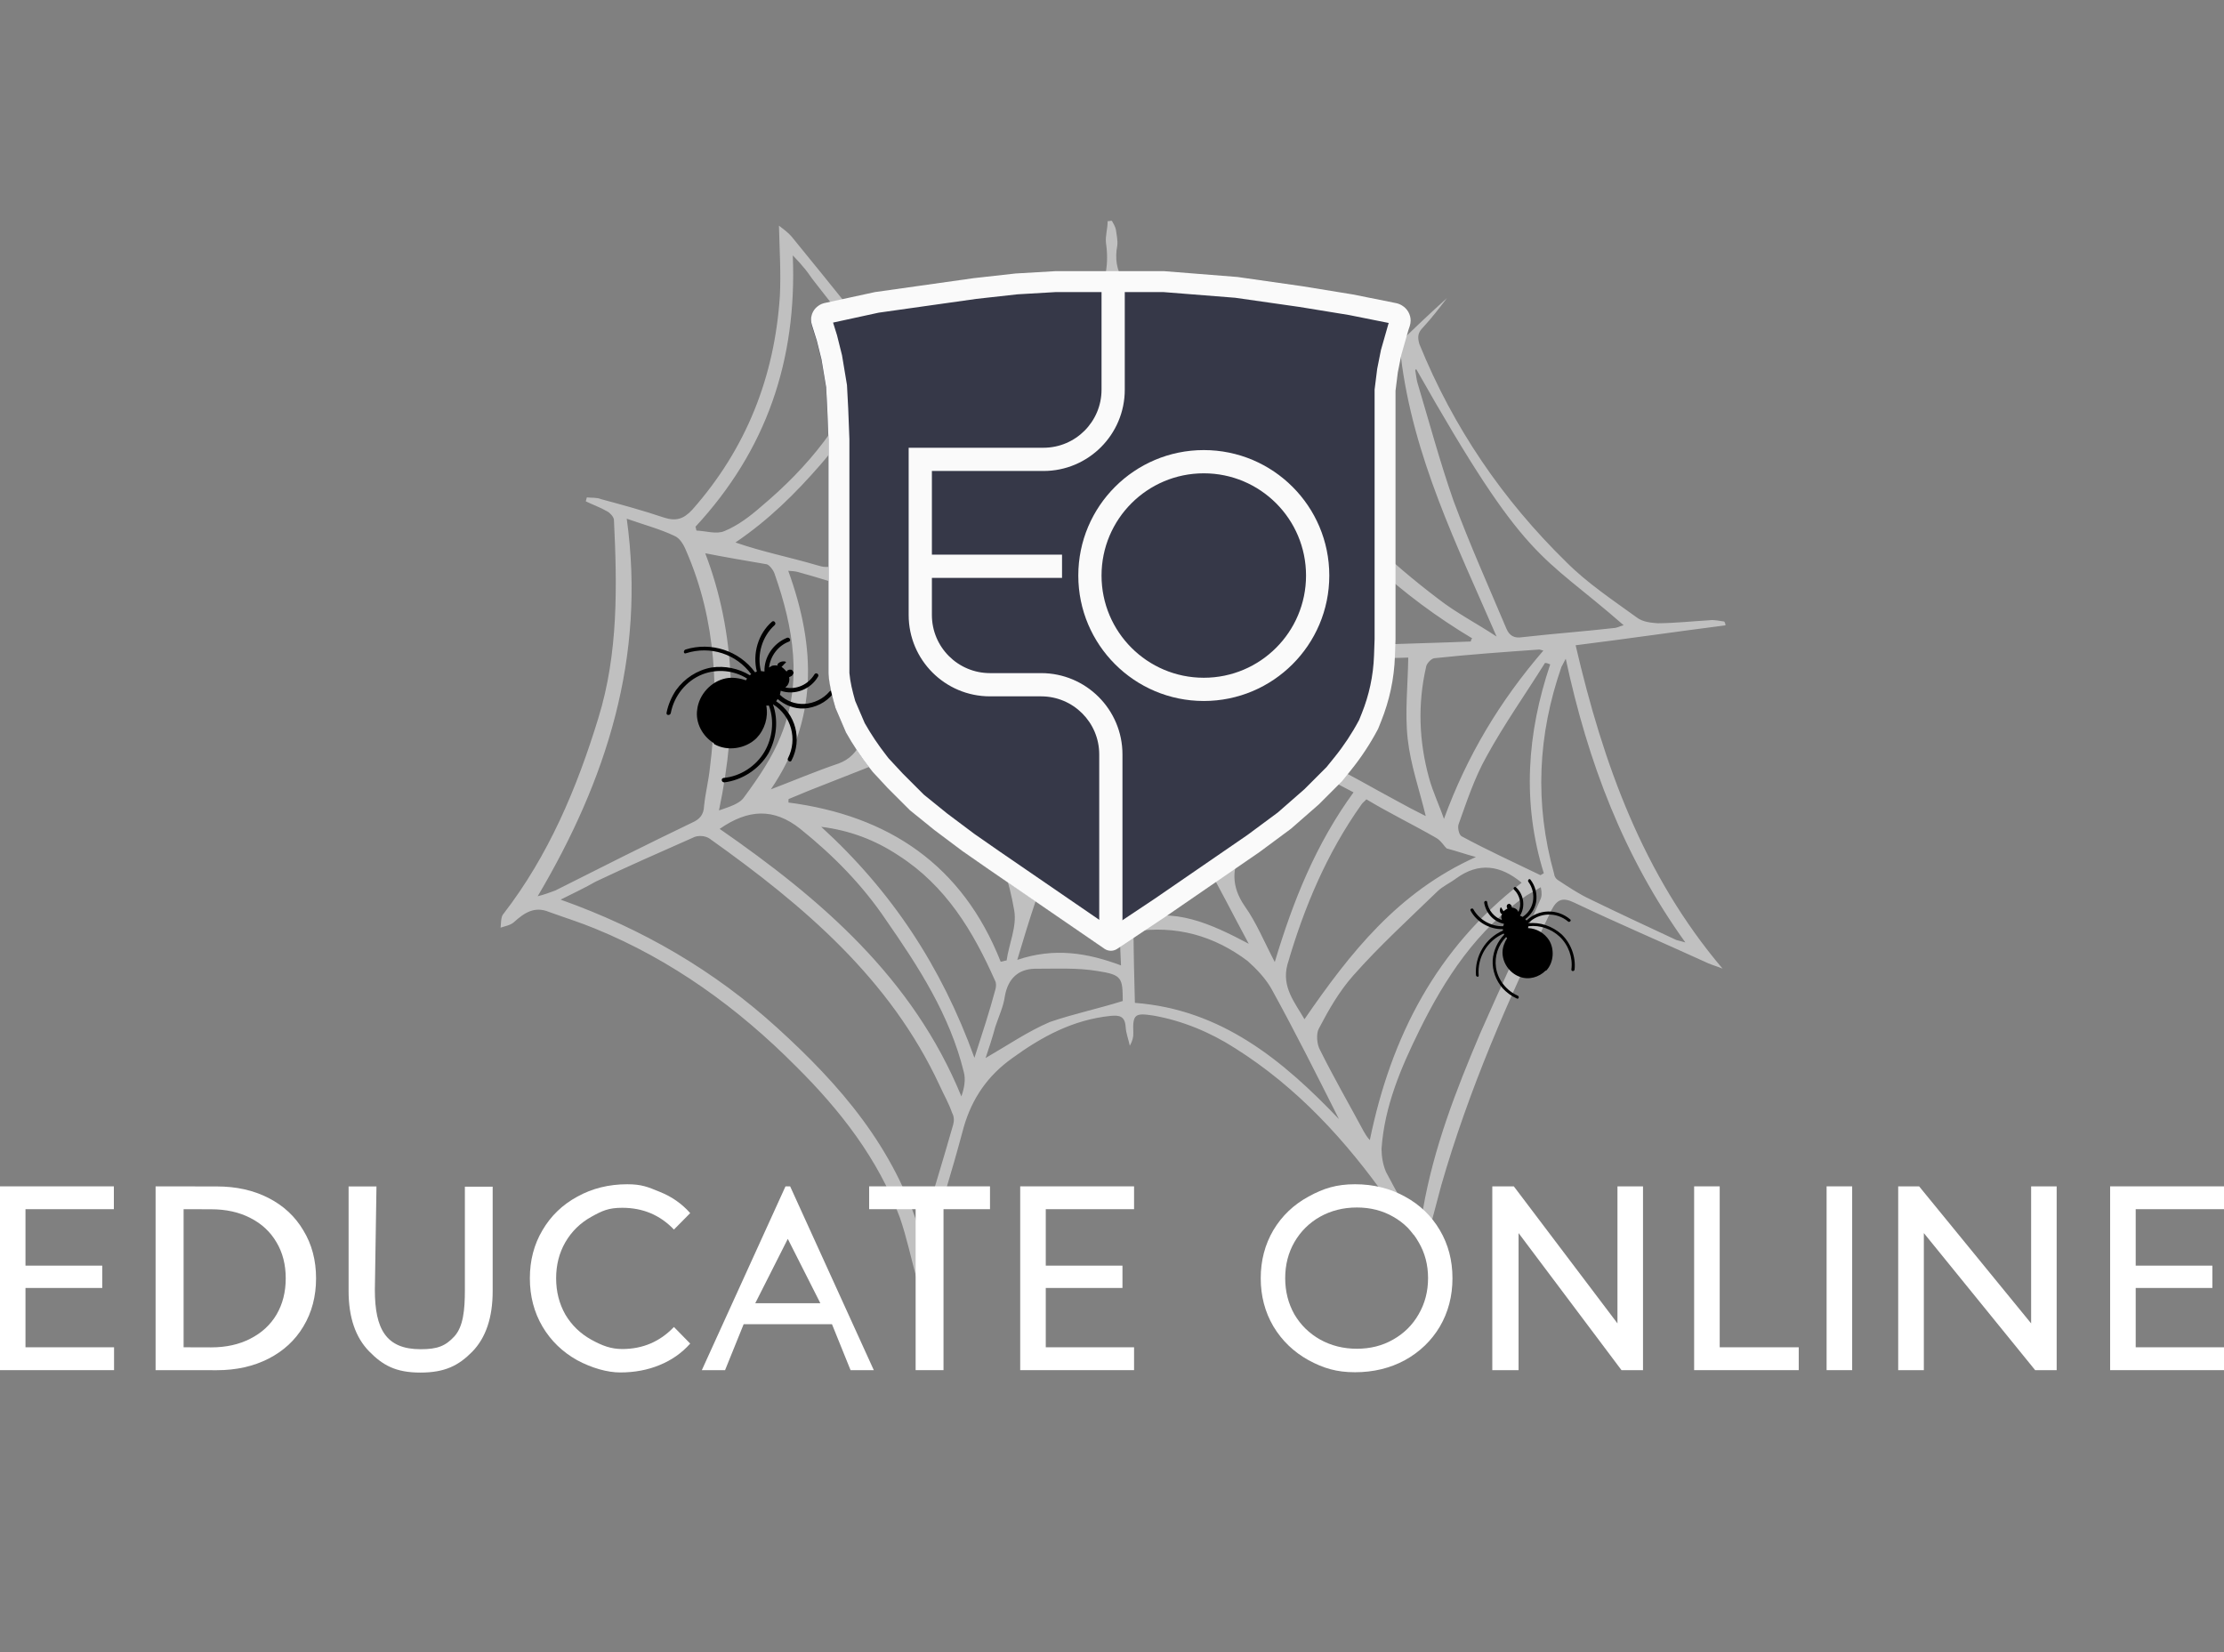
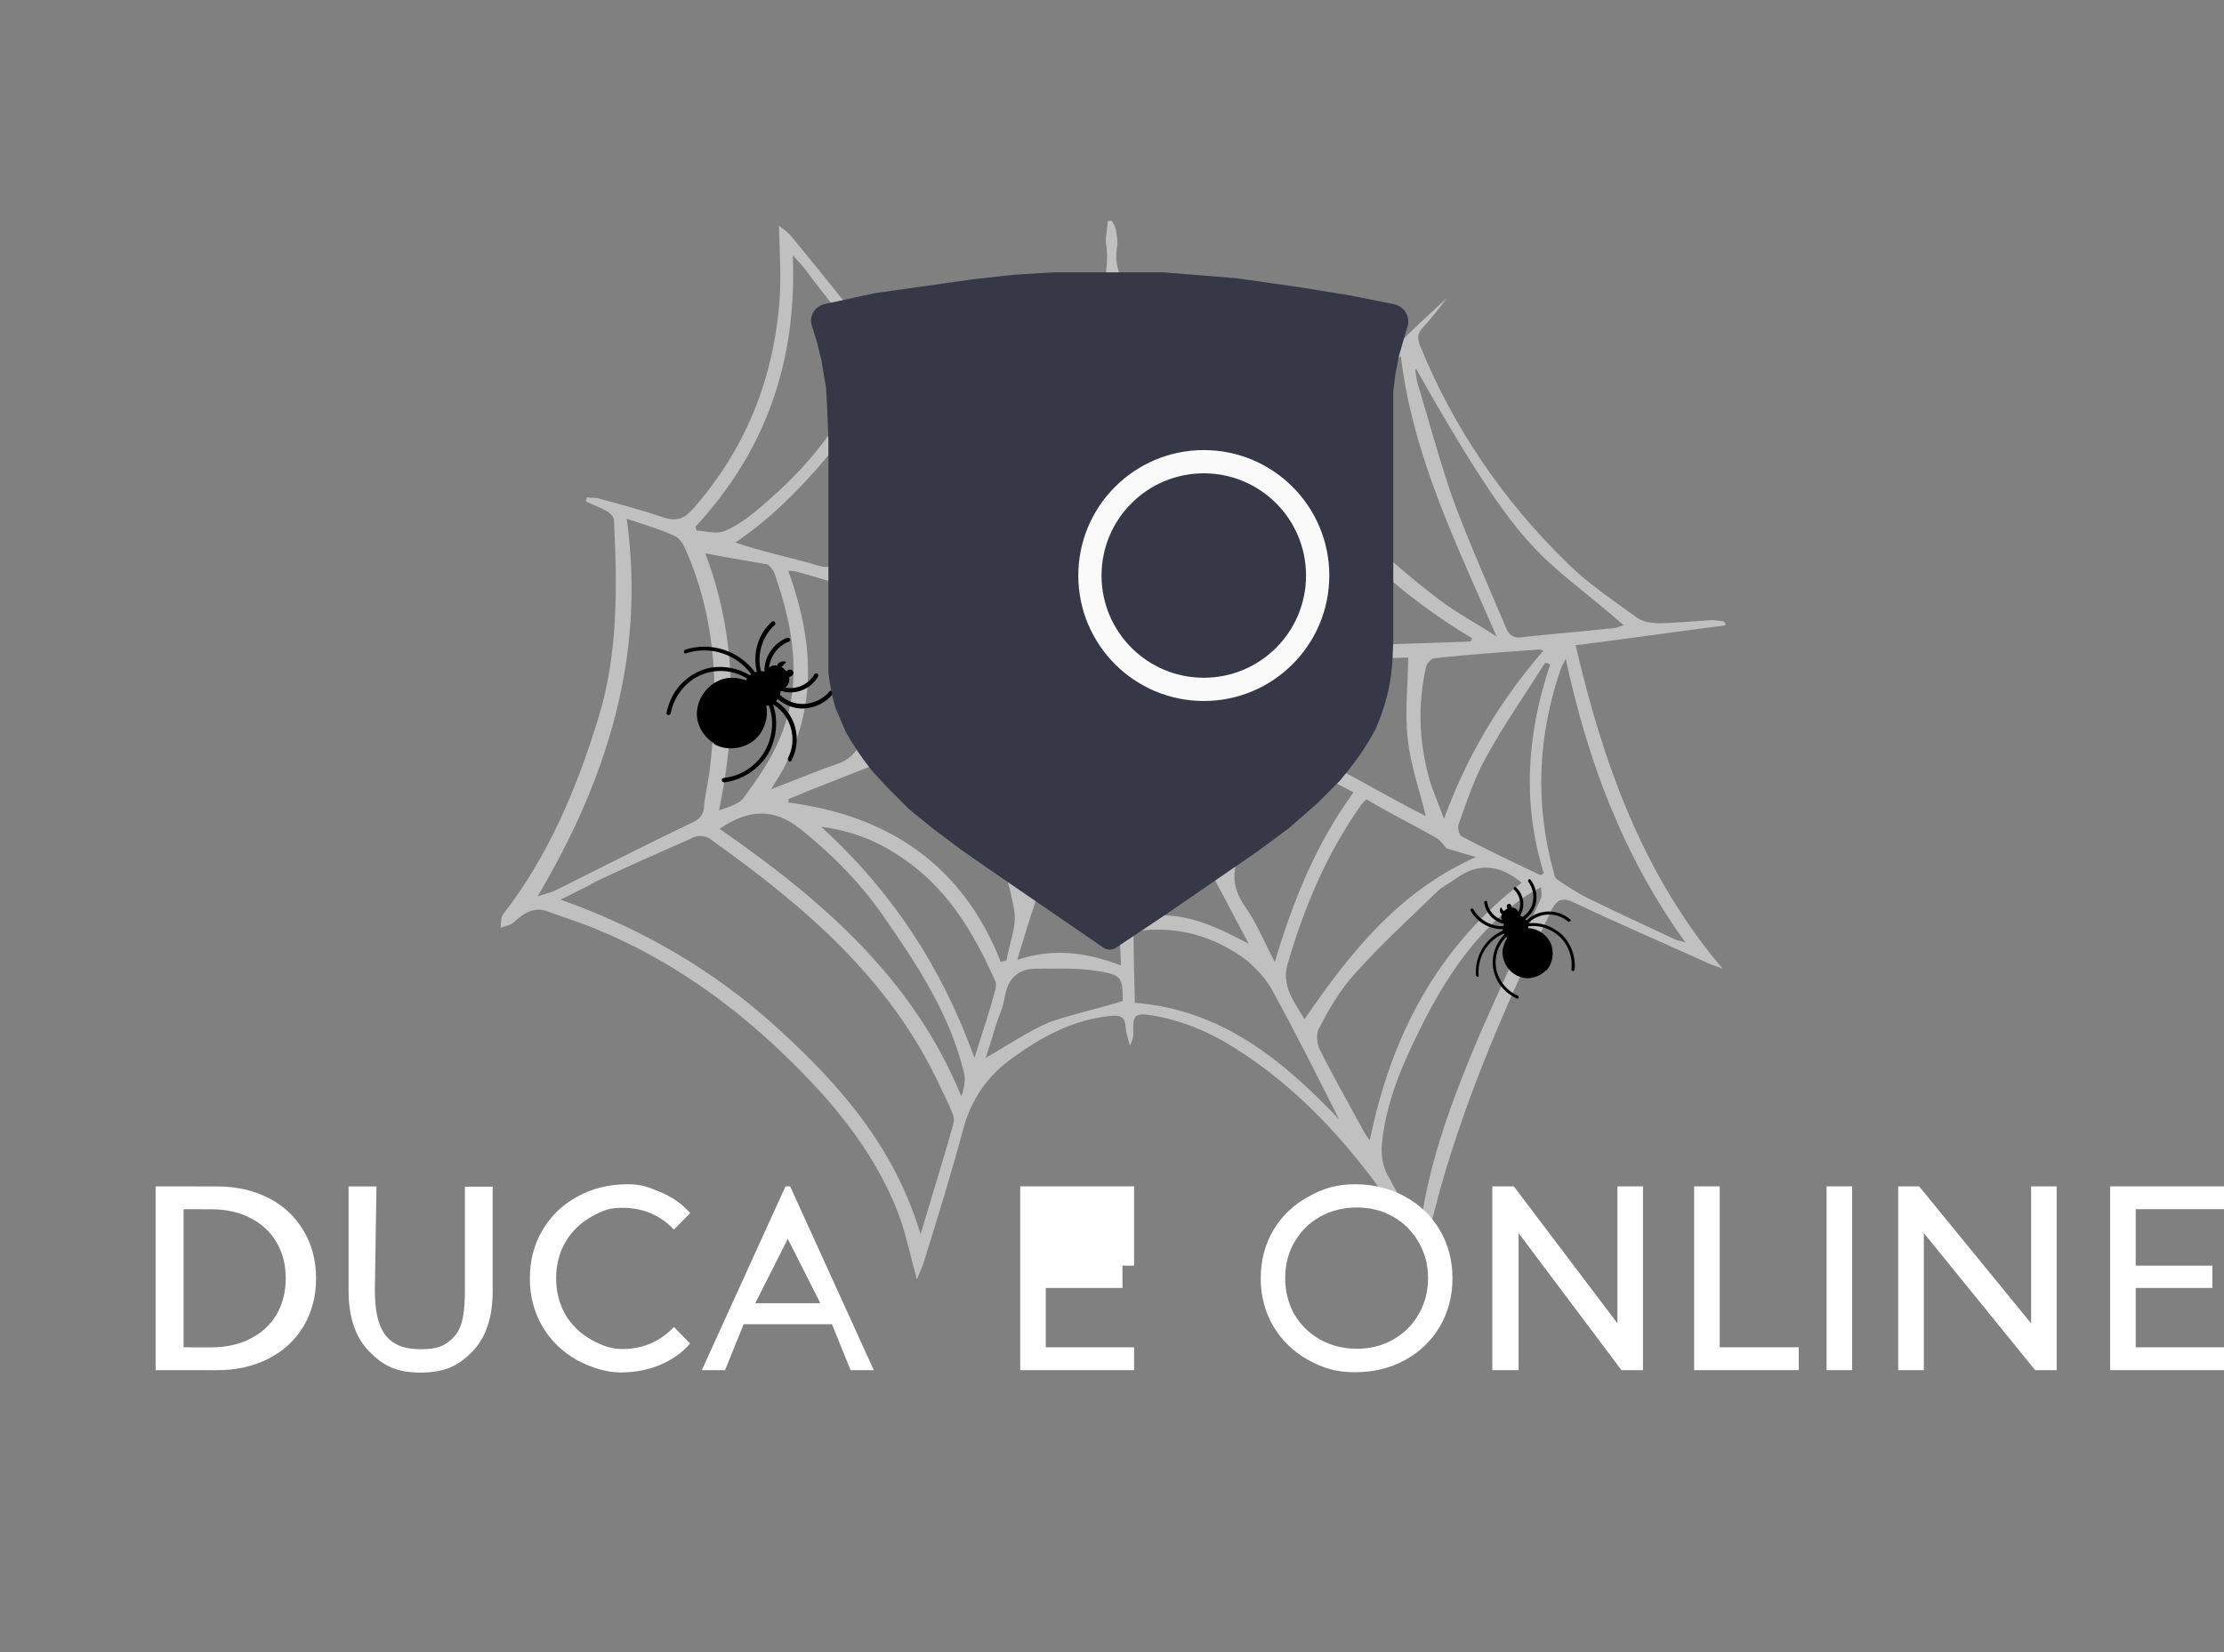
<svg xmlns="http://www.w3.org/2000/svg" width="105" height="78" viewBox="0 0 105 78" fill="none">
  <rect x="0" y="0" width="105" height="78" fill="#808080" stroke="none" />
  <path d="M81.459 29.524C79.128 29.822 76.82 30.16 74.389 30.464C75.686 36.051 77.569 41.3 81.325 45.73C81.117 45.641 80.87 45.574 80.662 45.484C78.537 44.512 76.395 43.602 74.308 42.607C73.808 42.372 73.528 42.429 73.256 42.953C71.208 47.172 69.346 51.442 68.045 55.963C67.881 56.582 67.716 57.2 67.552 57.819C67.503 58.004 67.392 58.173 67.32 58.319C67.258 58.303 67.196 58.286 67.073 58.253C67.109 57.865 67.107 57.5 67.183 57.089C67.692 54.177 68.74 51.477 69.889 48.772C70.813 46.667 71.797 44.58 72.721 42.476C72.793 42.33 72.803 42.167 72.745 41.886C72.51 42.022 72.315 42.135 72.08 42.27C69.73 43.889 68.23 46.169 67.007 48.655C66.143 50.411 65.364 52.222 65.225 54.24C65.227 54.605 65.291 54.987 65.434 55.324C65.939 56.289 66.46 57.192 66.966 58.157C66.887 58.203 66.809 58.248 66.731 58.293C66.313 57.749 65.894 57.205 65.515 56.639C63.541 53.851 61.26 51.345 58.31 49.487C57.15 48.743 55.84 48.19 54.448 47.946C53.589 47.814 53.472 47.882 53.506 48.752C53.518 48.955 53.469 49.14 53.341 49.371C53.283 49.09 53.164 48.793 53.145 48.489C53.114 47.984 52.867 47.917 52.424 47.963C50.653 48.147 49.184 48.944 47.788 49.959C46.644 50.776 45.899 51.835 45.499 53.218C44.924 55.383 44.248 57.554 43.572 59.724C43.483 59.932 43.395 60.141 43.29 60.411C43.003 59.372 42.801 58.389 42.481 57.474C41.46 54.712 39.657 52.402 37.586 50.35C34.844 47.587 31.706 45.314 28.092 43.84C27.406 43.555 26.642 43.316 25.917 43.053C25.231 42.769 24.745 43.102 24.266 43.535C24.093 43.688 23.852 43.722 23.634 43.796C23.66 43.571 23.642 43.267 23.775 43.138C25.894 40.396 27.237 37.212 28.248 33.905C29.193 30.846 29.139 27.682 28.985 24.525C28.956 24.384 28.803 24.211 28.657 24.138C28.342 23.953 27.949 23.814 27.656 23.669C27.673 23.607 27.689 23.545 27.706 23.483C27.93 23.511 28.171 23.476 28.379 23.566C29.367 23.833 30.356 24.1 31.328 24.429C31.907 24.618 32.265 24.516 32.683 24.066C35.238 21.176 36.568 17.79 36.819 13.98C36.874 12.901 36.805 11.788 36.776 10.653C36.967 10.805 37.221 10.973 37.418 11.225C39.368 13.608 41.278 16.014 43.227 18.397C43.403 18.61 43.763 18.873 44.004 18.838C46.351 18.478 48.533 17.742 50.311 16.035C51.57 14.784 52.498 13.411 52.217 11.479C52.175 11.136 52.297 10.804 52.294 10.439C52.356 10.455 52.434 10.41 52.496 10.427C52.564 10.545 52.655 10.702 52.684 10.842C52.719 11.084 52.777 11.365 52.75 11.589C52.506 12.883 53.178 13.594 54.113 14.311C56.672 16.395 59.391 18.124 62.698 18.885C63.131 19.002 63.388 18.906 63.695 18.624C65.176 17.036 66.703 15.526 68.314 14.072C67.958 14.539 67.602 15.007 67.185 15.457C66.956 15.694 66.907 15.879 67.01 16.239C68.611 20.185 70.948 23.601 73.944 26.532C74.937 27.529 76.119 28.313 77.285 29.158C77.561 29.366 77.948 29.404 78.273 29.425C79.103 29.418 79.888 29.331 80.695 29.284C80.936 29.25 81.183 29.317 81.407 29.344C81.43 29.384 81.475 29.462 81.459 29.524ZM26.468 42.473C30.34 43.851 33.722 45.826 36.683 48.515C39.644 51.205 42.236 54.159 43.462 58.269C44.016 56.43 44.522 54.777 45.005 53.084C45.054 52.899 45.041 52.697 44.951 52.54C44.802 52.102 44.553 51.67 44.365 51.254C42.029 46.214 37.948 42.758 33.521 39.606C33.329 39.455 32.942 39.416 32.707 39.552C31.17 40.23 29.632 40.909 28.117 41.626C27.648 41.897 27.117 42.151 26.468 42.473ZM29.59 24.49C30.5 31.034 28.631 36.826 25.385 42.313C25.704 42.234 25.961 42.138 26.219 42.041C28.36 40.962 30.5 39.884 32.663 38.844C33.038 38.68 33.227 38.466 33.242 38.039C33.305 37.426 33.453 36.87 33.516 36.257C33.949 32.761 33.837 29.317 32.398 26.011C32.278 25.713 32.097 25.399 31.827 25.293C31.18 24.985 30.439 24.785 29.59 24.49ZM66.133 16.797C64.635 18.448 63.193 20.013 61.79 21.557C61.561 21.793 61.574 21.996 61.772 22.248C63.536 24.581 65.6 26.531 67.916 28.284C68.767 28.945 69.728 29.436 70.657 30.052C68.791 25.736 66.713 21.594 66.133 16.797ZM71.841 41.675C70.838 40.84 69.816 40.697 68.75 41.47C68.46 41.69 68.124 41.831 67.857 42.09C66.519 43.386 65.12 44.665 63.89 46.056C63.227 46.805 62.733 47.666 62.263 48.567C62.135 48.797 62.166 49.303 62.325 49.578C62.972 50.88 63.698 52.137 64.385 53.416C64.453 53.534 64.543 53.691 64.673 53.825C65.685 48.895 67.84 44.77 71.841 41.675ZM64.51 37.738C64.415 37.845 64.337 37.891 64.282 37.975C62.642 40.283 61.565 42.843 60.78 45.547C60.501 46.599 61.133 47.333 61.587 48.119C63.743 44.989 65.996 42.117 69.68 40.461C69.186 40.328 68.793 40.188 68.298 40.055C68.191 39.959 68.032 39.685 67.802 39.556C66.71 38.929 65.624 38.404 64.51 37.738ZM47.244 45.403C47.345 45.397 47.423 45.352 47.524 45.346C47.637 44.548 48.013 43.755 47.885 42.991C47.407 40.177 46.08 37.697 44.227 35.572C43.922 35.224 43.636 35.18 43.199 35.327C41.561 36.011 39.9 36.656 38.199 37.324C37.864 37.465 37.567 37.584 37.232 37.725C37.215 37.787 37.238 37.826 37.222 37.888C41.958 38.505 45.443 40.839 47.244 45.403ZM32.834 24.869C32.856 24.908 32.862 25.009 32.885 25.049C33.311 25.064 33.828 25.237 34.203 25.073C34.835 24.813 35.415 24.373 35.934 23.917C38.148 22.062 39.957 19.866 40.92 17.11C41.009 16.902 40.945 16.52 40.792 16.346C40.04 15.314 39.271 14.344 38.48 13.335C38.305 13.122 38.192 12.925 38.016 12.712C37.841 12.499 37.689 12.325 37.429 12.056C37.634 17.018 36.175 21.264 32.834 24.869ZM73.922 31.1C73.794 31.331 73.778 31.393 73.722 31.477C72.604 34.688 72.44 37.926 73.375 41.261C73.381 41.362 73.449 41.48 73.533 41.536C74.04 41.872 74.547 42.207 75.047 42.442C76.425 43.113 77.781 43.744 79.136 44.376C79.259 44.409 79.383 44.443 79.568 44.493C76.644 40.421 74.973 35.992 73.922 31.1ZM33.296 26.121C34.743 29.893 34.837 34.028 33.944 38.262C34.419 38.092 34.918 37.962 35.14 37.624C35.812 36.712 36.462 35.761 36.865 34.742C37.904 32.205 37.461 29.633 36.576 27.107C36.525 26.927 36.327 26.675 36.203 26.641C35.221 26.475 34.177 26.293 33.296 26.121ZM60.723 31.179C60.782 32.455 60.935 33.623 61.352 34.797C61.568 35.352 61.935 35.717 62.497 35.968C63.645 36.51 64.759 37.176 65.89 37.78C66.351 38.037 66.874 38.311 67.313 38.529C67.014 37.288 66.597 36.115 66.46 34.884C66.323 33.654 66.467 32.367 66.487 31.046C64.687 31.09 62.747 31.163 60.723 31.179ZM36.394 37.267C37.462 36.859 38.508 36.413 39.599 36.044C40.113 35.852 40.436 35.508 40.669 35.008C41.474 32.972 41.77 30.864 41.33 28.657C41.243 28.235 41.045 27.983 40.612 27.866C39.624 27.599 38.652 27.27 37.663 27.003C37.54 26.969 37.377 26.959 37.215 26.948C38.533 30.585 38.621 33.99 36.394 37.267ZM53.581 47.347C57.67 47.657 60.573 50.066 63.215 52.835C62.175 50.764 61.136 48.693 60.019 46.668C59.747 46.196 59.335 45.754 58.906 45.373C57.334 44.185 55.52 43.662 53.515 43.982C53.522 45.078 53.551 46.212 53.581 47.347ZM66.861 17.425C66.822 17.447 66.805 17.509 66.828 17.548C66.857 17.689 66.869 17.891 66.921 18.071C67.482 19.946 67.981 21.805 68.621 23.635C69.374 25.661 70.267 27.659 71.121 29.68C71.263 30.017 71.494 30.145 71.874 30.083C73.342 29.916 74.794 29.811 76.262 29.644C76.402 29.616 76.519 29.548 76.659 29.52C72.656 26.018 72.111 26.699 66.861 17.425ZM41.46 17.322C40.837 19.043 39.938 20.557 38.747 21.926C37.556 23.294 36.297 24.545 34.722 25.611C36.026 26.063 37.317 26.312 38.575 26.686C39.154 26.875 39.49 26.734 39.846 26.267C41.214 24.482 41.811 22.356 42.286 20.197C42.581 19.084 42.502 18.134 41.46 17.322ZM33.977 39.133C38.759 42.447 43.099 46.172 45.389 51.763C45.526 51.369 45.602 50.959 45.499 50.599C44.849 47.938 43.371 45.649 41.838 43.445C40.722 41.784 39.34 40.383 37.785 39.134C36.528 38.132 35.317 38.202 33.977 39.133ZM69.437 30.286C69.453 30.224 69.469 30.162 69.509 30.14C66.165 28.142 63.374 25.565 61.033 22.413C60.67 22.779 60.347 23.123 60.086 23.483C59.975 23.652 59.932 23.938 59.984 24.118C61.058 26.43 62.344 28.568 64.367 30.175C64.559 30.327 64.79 30.455 64.991 30.443C66.466 30.378 67.962 30.351 69.437 30.286ZM63.903 37.408C63.149 37.006 62.417 36.642 61.703 36.217C61.303 35.977 61.023 36.034 60.824 36.411C60.108 37.609 59.353 38.831 58.66 40.069C58.15 40.992 58.121 41.846 58.767 42.782C59.321 43.562 59.68 44.455 60.185 45.42C61.058 42.507 62.129 39.846 63.903 37.408ZM46.005 49.941C46.379 48.782 46.72 47.747 47 46.696C47.032 46.572 47.043 46.409 46.975 46.291C45.94 43.957 44.653 41.819 42.418 40.386C41.32 39.659 40.117 39.201 38.771 39.036C42.075 42.05 44.442 45.607 46.005 49.941ZM72.865 30.715C72.742 30.682 72.68 30.665 72.68 30.665C71.027 30.782 69.373 30.898 67.704 31.077C67.564 31.105 67.335 31.342 67.325 31.505C66.927 33.254 66.994 34.995 67.464 36.714C67.648 37.393 67.949 38.005 68.172 38.662C69.263 35.675 70.806 33.109 72.865 30.715ZM62.791 19.408C58.839 18.704 55.747 16.51 52.748 13.843C52.732 14.899 52.726 15.793 52.76 16.663C52.756 16.928 52.921 17.304 53.151 17.432C54.324 18.379 55.601 19.055 57.061 19.417C58.313 19.689 59.565 19.961 60.817 20.233C61.643 20.489 62.327 20.409 62.791 19.408ZM43.088 19.42C42.55 22.191 41.86 24.789 40.013 27.008C41.108 27.37 42.204 27.733 43.238 28.078C44.31 26.412 44.724 24.602 44.931 22.702C44.974 22.415 44.91 22.033 44.712 21.781C44.281 21.035 43.688 20.278 43.088 19.42ZM73.189 31.366C73.127 31.349 73.043 31.293 72.942 31.299C72.02 32.774 71.014 34.193 70.177 35.723C69.612 36.73 69.254 37.827 68.874 38.885C68.802 39.031 68.866 39.413 69.012 39.485C70.228 40.145 71.498 40.721 72.73 41.319C72.769 41.296 72.847 41.251 72.887 41.228C71.851 37.899 72.094 34.617 73.189 31.366ZM60.922 20.958C57.969 20.359 55.113 20.018 52.779 17.962C52.733 19.507 52.68 20.951 52.644 22.334C55.5 22.674 58.253 22.656 60.922 20.958ZM59.267 24.322C58.771 24.818 58.315 25.291 57.897 25.742C57.802 25.849 57.776 26.074 57.804 26.214C58.227 27.489 58.65 28.763 59.073 30.037C59.125 30.217 59.362 30.447 59.502 30.418C60.842 30.482 62.199 30.484 63.556 30.486C61.722 28.665 60.42 26.589 59.267 24.322ZM45.342 21.156C45.678 22.009 46.045 22.373 46.786 22.574C48.37 22.968 49.922 22.858 51.433 22.404C51.691 22.308 52.02 22.065 52.047 21.841C52.151 20.576 52.154 19.317 52.207 17.873C50.064 19.581 48.101 21.238 45.342 21.156ZM53.257 39.47C53.321 40.847 53.38 42.122 53.461 43.437C55.447 42.814 57.157 43.607 58.957 44.558C58.18 43.121 57.533 41.819 56.83 40.602C56.762 40.484 56.632 40.349 56.547 40.293C55.54 39.723 54.523 39.315 53.257 39.47ZM52.728 41.084C51.417 41.161 50.287 41.551 49.27 42.139C49.113 42.229 48.98 42.358 48.908 42.505C48.599 43.416 48.33 44.304 48.028 45.317C49.774 44.728 51.329 44.982 52.925 45.579C52.848 44 52.799 42.562 52.728 41.084ZM52.659 22.901C52.431 24.132 52.415 24.194 53.383 24.787C53.951 25.14 54.637 25.424 55.3 25.67C56.666 26.138 56.682 26.077 57.651 25.046C58.565 24.099 59.456 23.114 60.409 22.145C57.848 23.309 55.258 23.338 52.659 22.901ZM60.572 35.613C59.941 35.244 59.21 34.881 58.535 34.433C58.112 34.153 57.855 34.249 57.571 34.57C55.979 36.328 56.05 38.8 57.676 40.532C58.591 38.956 59.523 37.319 60.572 35.613ZM53.008 47.259C53.001 46.163 52.972 46.023 51.828 45.846C50.845 45.68 49.836 45.739 48.844 45.736C48.076 45.76 47.596 46.194 47.445 47.015C47.375 47.527 47.159 47.965 46.989 48.483C46.857 48.978 46.687 49.495 46.532 49.951C47.588 49.341 48.521 48.698 49.566 48.251C50.696 47.861 51.816 47.633 53.008 47.259ZM44.081 19.423C44.4 20.338 45.047 20.645 45.871 20.536C46.313 20.49 46.694 20.427 47.114 20.342C49.045 19.803 50.461 18.462 52.029 17.295C52.107 17.25 52.179 17.103 52.212 16.98C52.23 16.288 52.226 15.558 52.244 14.867C50.209 17.665 47.352 18.948 44.081 19.423ZM41.962 28.396C42.437 30.845 42.07 33.099 41.081 35.451C42.009 35.072 42.781 34.783 43.508 34.416C43.625 34.348 43.736 34.179 43.808 34.033C44.202 32.549 44.333 31.059 44.139 29.548C44.126 29.346 43.99 29.11 43.844 29.038C43.242 28.809 42.664 28.619 41.962 28.396ZM52.569 30.965C52.491 31.01 52.452 31.032 52.374 31.078C53.485 33.002 54.619 34.966 55.775 36.969C55.986 35.8 56.49 34.776 57.534 33.964C55.828 32.906 54.168 31.927 52.569 30.965ZM45.995 28.79C46.369 27.632 46.76 26.412 47.167 25.129C47.183 25.067 47.193 24.904 47.109 24.849C46.623 24.187 46.12 23.587 45.549 22.869C45.287 24.853 44.895 26.703 43.722 28.375C44.48 28.513 45.176 28.635 45.995 28.79ZM48.259 41.832C48.36 41.826 48.461 41.82 48.561 41.815C48.553 41.348 48.567 40.921 48.519 40.477C48.31 38.399 47.602 36.451 46.498 34.627C46.384 34.431 46.046 34.207 45.906 34.236C45.408 34.366 44.916 34.598 44.362 34.813C46.332 36.87 47.569 39.193 48.259 41.832ZM57.05 31.049C57.141 32.2 57.243 33.189 58.407 33.669C58.845 33.887 59.245 34.128 59.706 34.385C60.021 34.57 60.337 34.754 60.606 34.86C60.385 33.574 60.17 32.389 59.949 31.103C59.08 31.133 58.166 31.085 57.05 31.049ZM52.892 33.24C52.853 33.262 52.814 33.285 52.752 33.268C52.887 35.128 53.045 37.026 53.19 38.723C54.212 38.867 55.093 39.038 56.053 39.165C55.02 37.196 53.948 35.248 52.892 33.24ZM44.621 34.087C45.208 33.748 45.986 33.561 46.202 33.122C46.628 32.143 46.699 31.003 46.956 29.912C46.113 29.717 45.434 29.534 44.901 29.423C44.809 30.889 44.74 32.395 44.621 34.087ZM47.292 34.378C47.932 36.208 48.559 37.836 49.169 39.526C49.498 38.289 49.888 37.068 50.217 35.831C50.25 35.708 50.176 35.489 50.114 35.472C49.181 35.12 48.248 34.769 47.292 34.378ZM58.454 30.5C57.963 29.108 57.523 27.895 57.1 26.62C56.393 27.291 55.685 27.962 54.961 28.694C55.914 29.714 57.095 30.133 58.454 30.5ZM49.432 41.155C50.428 40.894 51.486 40.649 52.623 40.36C52.682 39.017 52.733 39.196 51.436 38.846C51.065 38.745 50.662 38.769 50.297 38.77C50.157 38.798 49.922 38.934 49.89 39.058C49.732 39.777 49.596 40.536 49.432 41.155ZM50.486 34.943C50.772 33.992 51.096 33.02 51.415 31.945C49.995 32.556 48.652 33.121 47.333 33.726C48.389 34.111 49.407 34.519 50.486 34.943ZM52.5 25.245C52.519 25.548 52.426 26.02 52.624 26.273C53.026 26.878 53.584 27.394 54.142 27.909C54.25 28.005 54.598 28.066 54.676 28.02C55.194 27.564 55.73 27.046 56.17 26.634C54.905 26.16 53.725 25.741 52.5 25.245ZM46.48 29.087C46.665 29.137 46.85 29.187 46.935 29.243C47.542 29.573 47.826 29.252 47.997 28.735C48.167 28.217 48.422 27.756 48.554 27.261C48.603 27.075 48.607 26.811 48.477 26.677C48.211 26.307 47.907 25.959 47.579 25.572C47.289 26.787 46.893 27.906 46.48 29.087ZM49.211 27.405C48.857 28.238 48.575 28.924 48.222 29.757C48.541 29.677 48.759 29.604 48.899 29.575C49.623 30.467 50.771 30.379 51.632 30.877C51.649 30.815 51.727 30.77 51.743 30.708C50.929 29.66 50.093 28.572 49.211 27.405ZM51.863 24.774C50.568 24.789 49.273 24.803 48.04 24.835C48.435 25.34 48.938 25.939 49.418 26.5C49.464 26.579 49.649 26.629 49.75 26.623C50.472 26.52 51.611 25.601 51.863 24.774ZM46.976 23.354C48.464 24.485 50.189 24.222 51.933 24.263C51.963 23.774 51.994 23.285 52.025 22.796C50.324 23.463 48.648 23.541 46.976 23.354ZM50.208 37.983C50.989 38.161 51.746 38.3 52.527 38.478C52.525 38.112 52.461 37.73 52.458 37.365C52.421 36.758 51.525 36.019 50.925 36.155C50.825 36.161 50.714 36.33 50.658 36.415C50.487 36.932 50.34 37.489 50.208 37.983ZM49.927 27.201C50.572 28.138 51.172 28.996 51.902 29.989C51.876 28.59 51.818 27.314 51.804 26.117C51.218 26.456 50.592 26.817 49.927 27.201ZM47.003 32.974C48.006 32.814 48.185 32.763 48.484 30.391C48.152 30.268 47.782 30.168 47.45 30.045C47.35 31.046 47.165 31.99 47.003 32.974ZM52.045 32.315C51.983 32.298 51.883 32.304 51.821 32.287C51.603 33.355 51.425 34.401 51.184 35.43C51.454 35.536 51.87 35.715 52.387 35.888C52.273 34.697 52.159 33.506 52.045 32.315ZM48.71 32.408C49.638 32.029 50.449 31.718 51.377 31.339C50.552 31.082 49.849 30.859 49.085 30.62C48.96 31.216 48.851 31.75 48.71 32.408ZM52.734 30.346C53.951 30.377 54.943 30.38 56.098 30.394C55.423 29.946 54.932 29.548 54.341 29.156C53.878 29.528 53.392 29.861 52.734 30.346ZM52.462 27.256C52.495 28.127 52.5 28.858 52.517 29.79C53.097 29.351 53.521 29.001 54.007 28.668C53.449 28.153 52.998 27.733 52.462 27.256ZM55.452 31.081C55.537 32.131 55.819 32.44 56.617 32.556C56.546 32.072 56.437 31.612 56.383 31.067C56.08 31.085 55.817 31.08 55.452 31.081Z" fill="#C0C0C0" />
  <path d="M69.684 46.039C69.618 45.139 70.132 44.288 70.962 43.931C70.963 43.906 70.95 43.893 70.951 43.867C70.332 43.88 69.721 43.538 69.431 42.995C69.383 42.917 69.511 42.847 69.559 42.925C69.837 43.429 70.398 43.743 70.967 43.729C70.98 43.692 70.994 43.654 71.007 43.617C70.53 43.521 70.148 43.114 70.072 42.617C70.062 42.529 70.201 42.496 70.212 42.585C70.265 42.98 70.548 43.307 70.911 43.436C70.899 43.398 70.888 43.359 70.876 43.321C70.878 43.245 70.892 43.183 70.918 43.133C70.906 43.145 70.88 43.144 70.868 43.131C70.806 43.065 70.797 42.951 70.837 42.864C70.85 42.827 70.888 42.841 70.887 42.866C70.911 42.918 70.96 42.971 70.984 43.022C71.036 42.974 71.113 42.926 71.177 42.891C71.152 42.865 71.14 42.852 71.141 42.826C71.129 42.788 71.143 42.751 71.156 42.713C71.182 42.689 71.22 42.678 71.258 42.667C71.296 42.681 71.32 42.708 71.345 42.734C71.37 42.76 71.368 42.811 71.38 42.849C71.481 42.853 71.569 42.895 71.63 42.961C71.655 42.987 71.666 43.025 71.691 43.052C71.851 42.704 71.773 42.284 71.477 41.994C71.416 41.928 71.519 41.831 71.581 41.897C71.951 42.241 72.025 42.813 71.762 43.232C71.8 43.246 71.837 43.26 71.887 43.287C72.144 43.121 72.315 42.863 72.373 42.562C72.431 42.236 72.351 41.891 72.156 41.63C72.107 41.552 72.21 41.456 72.259 41.533C72.492 41.834 72.583 42.217 72.523 42.593C72.465 42.92 72.268 43.202 72.011 43.394L72.023 43.407C72.035 43.42 72.06 43.446 72.073 43.459C72.629 42.914 73.527 42.888 74.133 43.406C74.207 43.46 74.091 43.569 74.029 43.503C73.472 43.038 72.663 43.08 72.158 43.577C72.145 43.589 72.145 43.589 72.132 43.601L72.145 43.589C72.715 43.524 73.291 43.725 73.724 44.11C74.168 44.533 74.405 45.175 74.339 45.778C74.325 45.866 74.185 45.873 74.188 45.772C74.265 45.207 74.052 44.616 73.633 44.22C73.25 43.862 72.699 43.663 72.18 43.729C72.166 43.741 72.154 43.728 72.154 43.728C72.154 43.753 72.153 43.779 72.139 43.816C72.543 43.833 72.917 44.051 73.136 44.389C73.403 44.829 73.35 45.446 73.012 45.812C72.999 45.824 72.986 45.836 72.974 45.822C72.663 46.138 72.167 46.282 71.742 46.112C71.266 45.941 70.924 45.446 70.937 44.941C70.942 44.714 71.037 44.478 71.155 44.293C71.143 44.28 71.118 44.254 71.106 44.24C70.73 44.617 70.553 45.153 70.628 45.674C70.715 46.259 71.119 46.769 71.656 47.006C71.744 47.048 71.702 47.185 71.615 47.143C71.365 47.032 71.129 46.858 70.945 46.66C70.626 46.293 70.448 45.818 70.473 45.326C70.509 44.873 70.709 44.439 71.02 44.123C71.008 44.11 70.996 44.097 70.996 44.072C70.218 44.406 69.743 45.195 69.811 46.044C69.833 46.146 69.695 46.128 69.684 46.039Z" fill="black" />
  <path d="M32.366 30.665C33.574 30.289 34.898 30.721 35.648 31.741C35.683 31.734 35.697 31.713 35.732 31.706C35.519 30.864 35.792 29.922 36.442 29.355C36.533 29.264 36.669 29.417 36.578 29.508C35.978 30.047 35.726 30.912 35.926 31.684C35.981 31.691 36.036 31.697 36.092 31.704C36.071 31.021 36.507 30.372 37.16 30.11C37.278 30.068 37.366 30.249 37.248 30.291C36.727 30.489 36.369 30.978 36.308 31.515C36.357 31.487 36.406 31.459 36.454 31.43C36.558 31.409 36.648 31.409 36.724 31.429C36.704 31.415 36.697 31.381 36.711 31.36C36.782 31.255 36.934 31.205 37.065 31.232C37.121 31.239 37.113 31.295 37.078 31.302C37.016 31.351 36.959 31.435 36.897 31.484C36.979 31.539 37.068 31.629 37.136 31.706C37.165 31.664 37.179 31.643 37.213 31.636C37.262 31.607 37.317 31.614 37.373 31.621C37.414 31.648 37.441 31.697 37.468 31.746C37.461 31.801 37.433 31.843 37.404 31.885C37.376 31.927 37.307 31.942 37.258 31.97C37.285 32.109 37.255 32.241 37.185 32.346C37.157 32.388 37.108 32.416 37.08 32.458C37.605 32.567 38.154 32.327 38.457 31.831C38.527 31.726 38.692 31.837 38.622 31.942C38.269 32.556 37.512 32.839 36.857 32.612C36.85 32.668 36.842 32.724 36.821 32.801C37.129 33.099 37.535 33.25 37.965 33.234C38.428 33.21 38.874 32.992 39.168 32.642C39.259 32.551 39.424 32.662 39.333 32.753C38.996 33.166 38.502 33.412 37.969 33.45C37.505 33.473 37.057 33.294 36.715 33.003L36.7 33.024C36.687 33.045 36.658 33.087 36.644 33.108C37.565 33.695 37.885 34.913 37.369 35.904C37.319 36.023 37.134 35.898 37.204 35.794C37.663 34.886 37.35 33.794 36.511 33.262C36.491 33.248 36.491 33.248 36.47 33.234L36.491 33.248C36.759 34.006 36.667 34.856 36.279 35.569C35.842 36.309 35.041 36.836 34.196 36.937C34.071 36.945 34.018 36.757 34.157 36.729C34.953 36.655 35.692 36.178 36.1 35.479C36.467 34.843 36.565 34.028 36.31 33.34C36.289 33.326 36.303 33.305 36.303 33.305C36.269 33.312 36.234 33.319 36.178 33.312C36.283 33.869 36.104 34.448 35.712 34.854C35.195 35.358 34.336 35.481 33.73 35.136C33.71 35.122 33.689 35.108 33.703 35.087C33.174 34.763 32.821 34.131 32.917 33.496C33.001 32.792 33.568 32.17 34.261 32.027C34.574 31.962 34.926 32.016 35.215 32.119C35.23 32.099 35.258 32.056 35.272 32.036C34.639 31.642 33.851 31.569 33.163 31.837C32.392 32.141 31.824 32.854 31.67 33.663C31.641 33.795 31.441 33.782 31.47 33.65C31.543 33.274 31.706 32.897 31.917 32.582C32.317 32.03 32.909 31.637 33.589 31.515C34.219 31.421 34.875 31.557 35.405 31.882C35.419 31.861 35.433 31.84 35.468 31.833C34.765 30.875 33.537 30.477 32.399 30.838C32.267 30.902 32.248 30.707 32.366 30.665Z" fill="black" />
  <path d="M38.291 15.141C38.291 14.875 38.424 14.627 38.645 14.48L38.655 14.473C38.74 14.417 38.834 14.377 38.934 14.355L41.297 13.841L45.942 13.185L47.909 12.967L49.767 12.857H54.904L58.347 13.131L61.407 13.568L63.757 13.951L65.796 14.358C65.893 14.378 65.986 14.414 66.071 14.465L66.088 14.475C66.337 14.624 66.489 14.893 66.489 15.183V15.183C66.489 15.272 66.475 15.36 66.447 15.444L66.38 15.645L66.052 16.793L65.888 17.613L65.779 18.487V30.184L65.751 30.971C65.733 31.502 65.668 32.03 65.557 32.55V32.55C65.45 33.049 65.301 33.537 65.112 34.011L64.959 34.393V34.393C64.596 35.083 64.165 35.737 63.675 36.344L63.265 36.852L62.172 37.945L60.86 39.093L59.385 40.186L57.636 41.389L55.013 43.193L52.689 44.742C52.601 44.801 52.498 44.832 52.392 44.832V44.832C52.284 44.832 52.179 44.8 52.09 44.738L46.652 41.006L45.395 40.132L44.084 39.148L42.936 38.219L41.898 37.18L41.188 36.415L41.039 36.223C40.629 35.696 40.258 35.139 39.931 34.556V34.556L39.439 33.409V33.409C39.294 32.899 39.188 32.38 39.122 31.854L39.111 31.769V30.184V20.783L39.057 19.362L39.002 18.323L38.783 17.011L38.565 16.137L38.328 15.378C38.304 15.301 38.291 15.222 38.291 15.141V15.141Z" fill="#363848" />
-   <path fill-rule="evenodd" clip-rule="evenodd" d="M66.16 16.751L66.489 15.6L66.556 15.398C66.584 15.314 66.599 15.225 66.599 15.136C66.599 14.845 66.446 14.576 66.197 14.426L66.179 14.415C66.094 14.364 66 14.328 65.903 14.309L63.856 13.899L61.497 13.515L58.425 13.077L54.969 12.803H49.812L47.947 12.912L45.972 13.132L41.309 13.79L38.937 14.305C38.837 14.327 38.742 14.367 38.656 14.424L38.647 14.431C38.425 14.578 38.291 14.827 38.291 15.094C38.291 15.175 38.304 15.255 38.328 15.332L38.566 16.093L38.785 16.971L39.005 18.287L39.059 19.329L39.114 20.755V30.188V31.779C39.114 31.8 39.116 31.829 39.119 31.865C39.164 32.395 39.297 32.913 39.444 33.424L39.937 34.576C40.266 35.16 40.638 35.719 41.049 36.248L41.199 36.441L41.912 37.209L42.955 38.251L44.107 39.183L45.423 40.17L46.685 41.048L52.143 44.793C52.233 44.854 52.339 44.887 52.447 44.887C52.553 44.887 52.657 44.856 52.745 44.797L55.078 43.242L59.467 40.225L60.948 39.128L62.265 37.977L63.362 36.88L63.774 36.37C64.266 35.76 64.698 35.105 65.063 34.411L65.216 34.028C65.406 33.553 65.555 33.063 65.663 32.563C65.775 32.041 65.84 31.511 65.858 30.978L65.885 30.188V18.452L65.995 17.574L66.16 16.751ZM64.898 30.171V18.39L65.02 17.416L65.199 16.519L65.545 15.308L65.565 15.248L63.679 14.871L61.348 14.491L58.316 14.058L54.929 13.79H49.841L48.03 13.896L46.095 14.111L41.483 14.762L39.331 15.23L39.517 15.826L39.753 16.77L39.988 18.18L40.046 19.284L40.102 20.736V30.188H39.114C40.102 30.188 40.102 30.188 40.102 30.188V31.765L40.102 31.767C40.102 31.771 40.103 31.775 40.103 31.781C40.138 32.193 40.241 32.616 40.376 33.093L40.824 34.137C41.122 34.663 41.458 35.166 41.829 35.642L41.952 35.801L42.623 36.523L43.616 37.516L44.714 38.404L46.002 39.37L47.244 40.234L47.249 40.237L52.451 43.806L54.525 42.424L58.893 39.422L60.328 38.359L61.59 37.255L62.627 36.218L63.006 35.749C63.447 35.203 63.835 34.616 64.165 33.996L64.299 33.662C64.468 33.239 64.602 32.802 64.697 32.356C64.797 31.891 64.855 31.419 64.871 30.944L64.898 30.171Z" fill="#FAFAFA" />
  <path fill-rule="evenodd" clip-rule="evenodd" d="M56.834 31.998C59.5 31.998 61.661 29.838 61.661 27.172C61.661 24.506 59.5 22.346 56.834 22.346C54.168 22.346 52.006 24.506 52.006 27.172C52.006 29.838 54.168 31.998 56.834 31.998ZM56.834 33.095C60.106 33.095 62.759 30.443 62.759 27.172C62.759 23.901 60.106 21.249 56.834 21.249C53.562 21.249 50.909 23.901 50.909 27.172C50.909 30.443 53.562 33.095 56.834 33.095Z" fill="#FAFAFA" />
-   <path fill-rule="evenodd" clip-rule="evenodd" d="M49.263 21.139H46.191H46.081H43.997H42.9V22.236V29.037C42.9 31.157 44.619 32.876 46.74 32.876H47.398H47.508H49.154C50.669 32.876 51.897 34.103 51.897 35.618V43.516H51.868L52.236 43.754C52.363 43.836 52.527 43.836 52.654 43.754L52.994 43.534V43.516V35.618C52.994 33.498 51.274 31.779 49.154 31.779H47.398H46.74C45.225 31.779 43.997 30.551 43.997 29.037V27.282H50.141V26.185H43.997V22.236H44.984H45.094H46.081H49.263C51.384 22.236 53.103 20.517 53.103 18.397V13.68H52.006V18.397C52.006 19.911 50.778 21.139 49.263 21.139ZM52.735 43.832L52.714 43.846L52.719 43.845L52.735 43.832Z" fill="#FAFAFA" />
-   <path d="M5.385 63.608V64.687H0V56.01H5.376V57.088H1.203V59.753H4.828V60.807H1.203V63.608H5.385Z" fill="white" />
  <path d="M7.346 56.01L10.235 56.014C11.153 56.014 11.967 56.195 12.678 56.559C13.388 56.922 13.938 57.435 14.326 58.096C14.723 58.749 14.922 59.501 14.922 60.352C14.922 61.203 14.723 61.959 14.326 62.62C13.938 63.273 13.388 63.781 12.678 64.145C11.967 64.508 11.153 64.69 10.235 64.69L7.346 64.687V56.01ZM9.969 63.612C10.672 63.612 11.288 63.475 11.817 63.203C12.354 62.93 12.767 62.55 13.056 62.062C13.346 61.566 13.49 60.996 13.49 60.352C13.49 59.707 13.346 59.141 13.056 58.654C12.767 58.158 12.354 57.773 11.817 57.501C11.288 57.228 10.672 57.092 9.969 57.092L8.668 57.088V63.608L9.969 63.612Z" fill="white" />
  <path d="M19.846 64.802C18.689 64.802 18.069 64.459 17.425 63.797C16.78 63.136 16.458 62.186 16.458 60.947V56.014H17.774L17.698 60.897C17.698 62.756 18.231 63.699 19.859 63.699C20.652 63.699 21.028 63.551 21.45 63.096C21.871 62.633 21.948 61.849 21.948 60.907V56.024H23.26V60.957C23.26 62.205 22.938 63.159 22.293 63.82C21.648 64.473 21.004 64.802 19.846 64.802Z" fill="white" />
  <path d="M29.276 64.796C28.691 64.796 27.95 64.596 27.247 64.216C26.553 63.828 26.008 63.299 25.611 62.629C25.214 61.952 25.016 61.192 25.016 60.349C25.016 59.506 25.214 58.75 25.611 58.081C26.008 57.403 26.557 56.874 27.26 56.494C27.962 56.105 28.747 55.911 29.615 55.911C30.293 55.911 30.586 56.037 31.148 56.269C31.71 56.492 32.19 56.826 32.586 57.273L31.818 58.05C31.165 57.364 30.351 57.022 29.376 57.022C28.731 57.022 28.438 57.159 27.917 57.448C27.396 57.737 26.987 58.138 26.689 58.651C26.4 59.155 26.256 59.721 26.256 60.349C26.256 60.977 26.4 61.547 26.689 62.059C26.987 62.563 27.396 62.96 27.917 63.249C28.438 63.538 28.856 63.69 29.376 63.69C30.343 63.69 31.157 63.343 31.818 62.649L32.586 63.433C32.19 63.879 31.706 64.218 31.136 64.449C30.574 64.681 29.954 64.796 29.276 64.796Z" fill="white" />
  <path d="M39.279 62.517H35.11L34.232 64.687H33.135L37.085 56.01H37.304L41.254 64.687H40.157L39.279 62.517ZM38.73 61.526L37.194 58.489L35.658 61.526H38.73Z" fill="white" />
-   <path d="M43.229 57.088H41.035V56.01H46.74V57.088L44.545 57.088V64.687L43.229 64.687V57.088Z" fill="white" />
-   <path d="M53.542 63.608V64.687H48.166V56.01H53.542V57.088H49.373V59.753H52.994V60.807H49.373V63.608H53.542Z" fill="white" />
+   <path d="M53.542 63.608V64.687H48.166V56.01H53.542V57.088V59.753H52.994V60.807H49.373V63.608H53.542Z" fill="white" />
  <path d="M63.974 64.786C63.098 64.786 62.481 64.596 61.778 64.216C61.076 63.827 60.522 63.294 60.117 62.617C59.72 61.939 59.522 61.183 59.522 60.348C59.522 59.514 59.72 58.758 60.117 58.08C60.522 57.402 61.076 56.874 61.778 56.493C62.481 56.105 63.098 55.911 63.974 55.911C64.842 55.911 65.627 56.105 66.33 56.493C67.032 56.874 67.582 57.402 67.979 58.08C68.375 58.749 68.574 59.505 68.574 60.348C68.574 61.191 68.375 61.951 67.979 62.629C67.582 63.298 67.032 63.827 66.33 64.216C65.627 64.596 64.842 64.786 63.974 64.786ZM64.062 63.677C64.698 63.677 65.269 63.532 65.773 63.243C66.285 62.954 66.686 62.557 66.975 62.053C67.273 61.541 67.422 60.971 67.422 60.343C67.422 59.715 67.273 59.148 66.975 58.644C66.686 58.132 66.285 57.731 65.773 57.442C65.269 57.153 64.698 57.008 64.062 57.008C63.425 57.008 62.847 57.153 62.326 57.442C61.813 57.731 61.408 58.132 61.111 58.644C60.822 59.148 60.677 59.715 60.677 60.343C60.677 60.971 60.822 61.541 61.111 62.053C61.408 62.557 61.813 62.954 62.326 63.243C62.847 63.532 63.425 63.677 64.062 63.677Z" fill="white" />
  <path d="M77.57 56.01V64.687H76.554L71.695 58.216V64.687H70.455V56.01H71.471L76.364 62.48V56.01H77.57Z" fill="white" />
  <path d="M79.984 56.01H81.191V63.608H84.922V64.687H79.984V56.01Z" fill="white" />
  <path d="M86.238 56.01H87.445V64.687H86.238V56.01Z" fill="white" />
  <path d="M97.1 56.01V64.687H96.084L90.829 58.216V64.687H89.618V56.01H90.606L95.894 62.48V56.01H97.1Z" fill="white" />
  <path d="M105 63.608V64.687H99.624V56.01H105V57.088H100.831V59.753H104.451V60.807H100.831V63.608H105Z" fill="white" />
</svg>